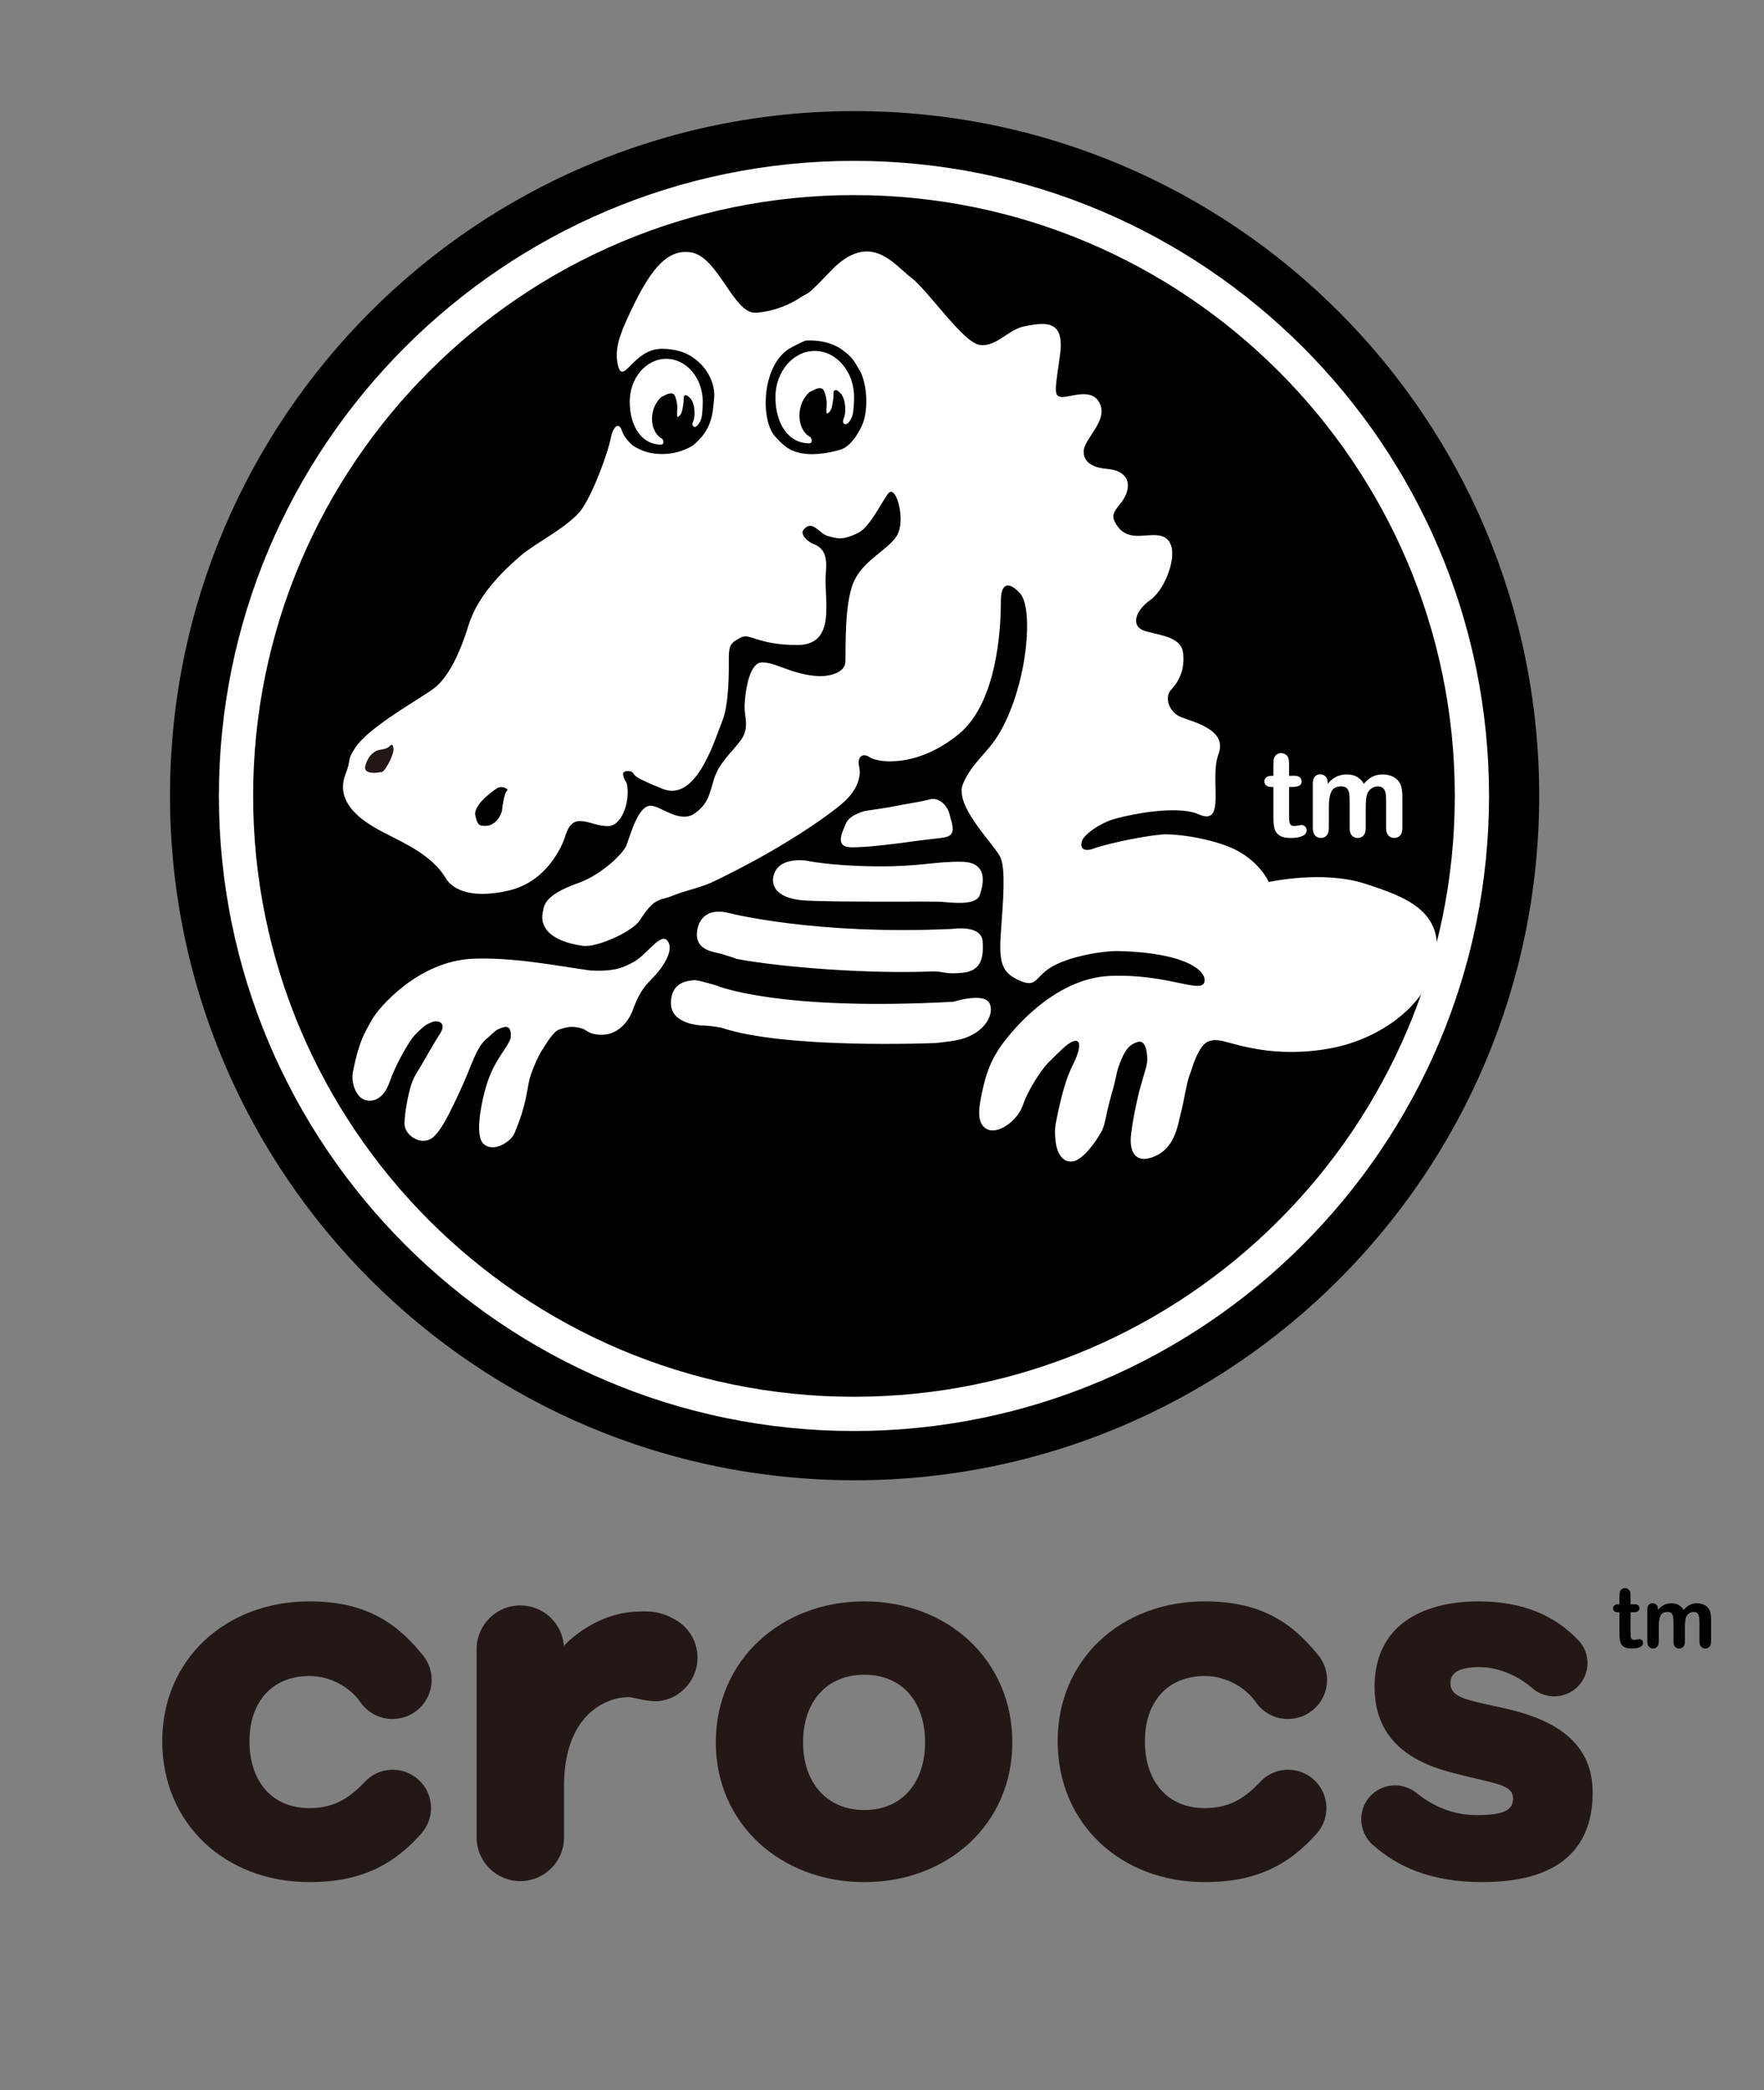
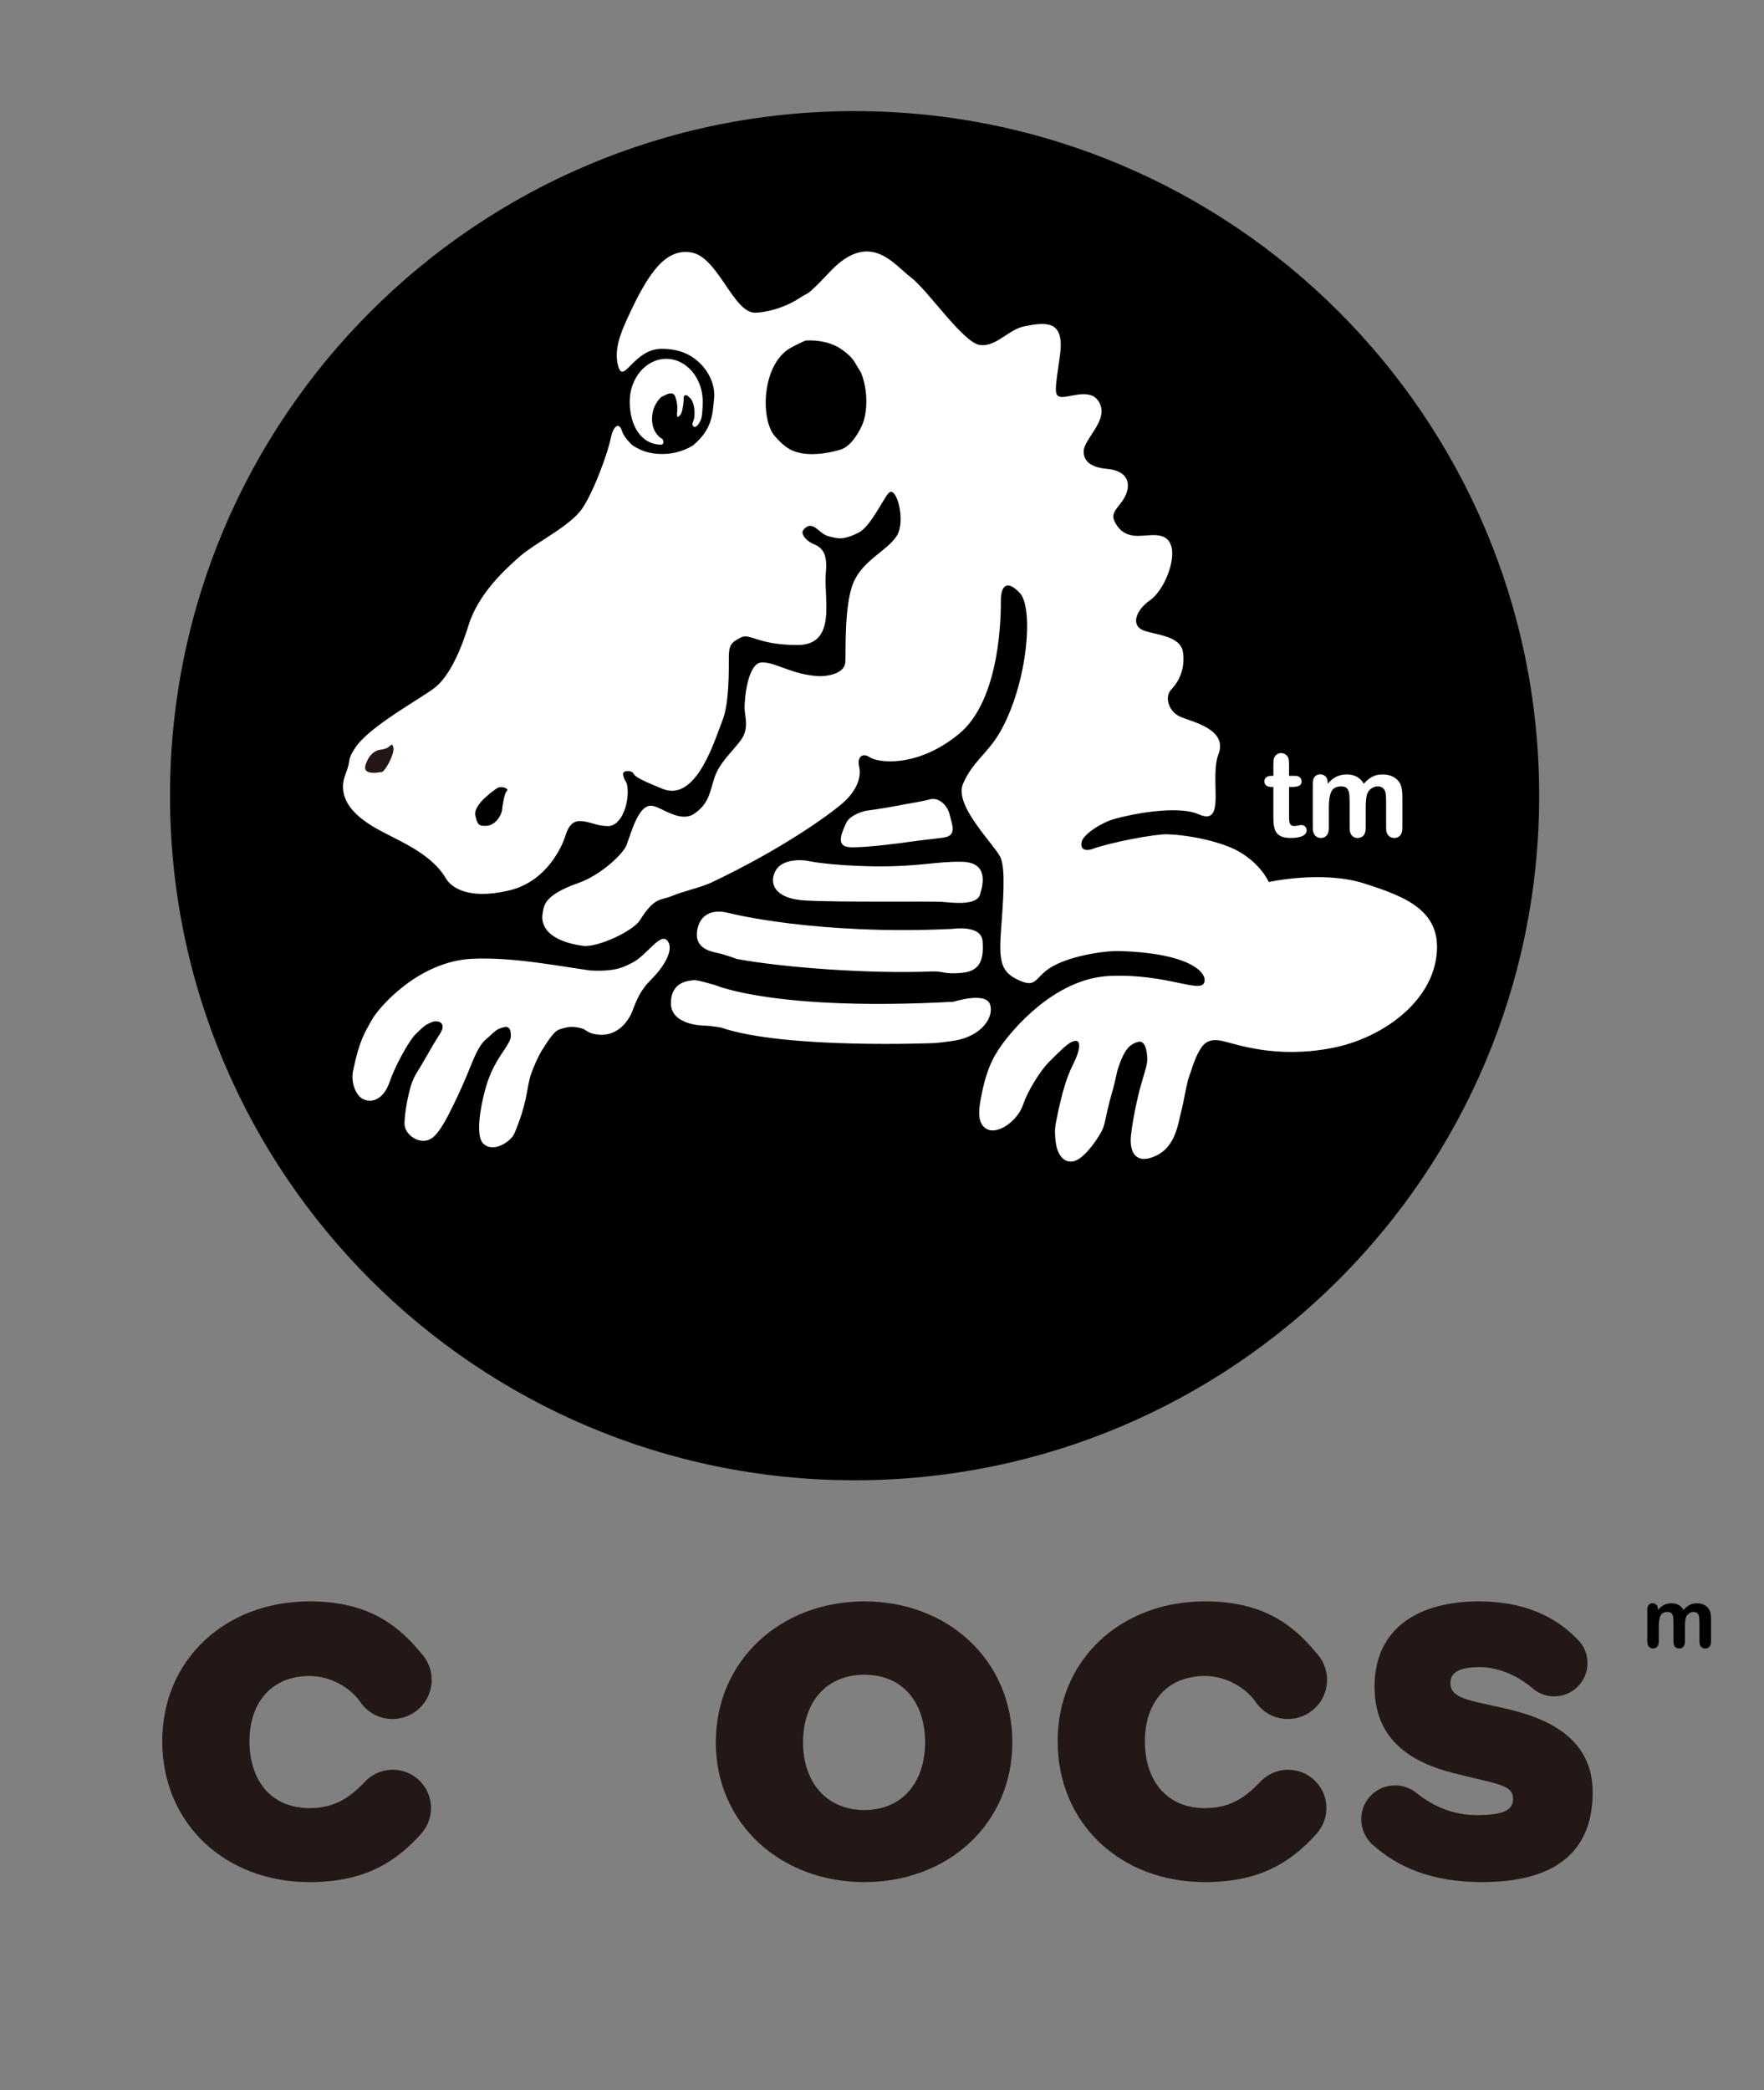
<svg xmlns="http://www.w3.org/2000/svg" version="1.1" id="图层_1" x="0px" y="0px" width="316.484px" height="374.981px" viewBox="0 0 316.484 374.981" enable-background="new 0 0 316.484 374.981" xml:space="preserve">
  <rect x="0" y="0" width="316.484" height="374.981" fill="#808080" stroke="none" />
  <g>
    <g>
      <g>
        <g>
          <path fill="#231815" d="M55.542,300.695c3.622,0,7.115,1.908,9.04,4.576c0.043,0.072,0.091,0.139,0.141,0.207      c0.071,0.107,0.17,0.211,0.233,0.324l0.007-0.01c1.284,1.594,3.253,2.617,5.465,2.617c3.877,0,7.018-3.143,7.018-7.02      c0-1.818-0.699-3.467-1.824-4.715c-4.831-5.953-10.585-9.369-20.079-9.369c-15.088,0-26.434,10.436-26.434,25.07      c0,14.855,11.346,25.299,26.434,25.299c9.64,0,15.313-3.406,20.079-8.734l-0.008-0.012c1.066-1.213,1.718-2.799,1.718-4.543      c0-3.799-3.074-6.873-6.869-6.873c-2.081,0-3.935,0.926-5.198,2.385c-2.258,2.258-4.87,4.502-9.722,4.502      c-6.92,0-10.784-4.99-10.784-12.023C44.758,305.574,48.622,300.695,55.542,300.695z M269.87,306.474      c-6.584-1.471-9.645-1.813-9.645-4.531c0-1.926,1.701-2.838,5.215-2.838c3.635,0,7.035,1.701,9.304,3.631l0.011-0.012      c1.066,1.006,2.498,1.627,4.075,1.627c3.308,0,5.99-2.682,5.99-5.996c0-1.766-0.783-3.342-2.003-4.438      c-3.966-4.032-9.605-6.61-17.484-6.61c-10.327,0-18.72,4.43-18.72,15.314c0,10.098,7.372,13.723,13.951,15.434      c7.825,2.037,10.888,2.037,10.888,4.648c0,2.039-1.582,2.949-6.575,2.949c-3.909,0-7.553-1.434-10.592-3.859l0.146,0.139      c-0.011-0.01-0.015-0.01-0.018-0.018c-2.438-2.219-6.212-2.119-8.509,0.271c-1.869,1.951-2.167,4.814-0.961,7.08      c0.041,0.078,0.089,0.16,0.132,0.238c0.112,0.189,0.221,0.367,0.356,0.549c0.093,0.125,0.201,0.24,0.305,0.361      c0.114,0.129,0.211,0.277,0.343,0.402c0.098,0.094,0.21,0.154,0.311,0.246c4.207,3.777,10.282,6.613,19.508,6.613      c15.196,0,19.846-7.262,19.846-16.107C285.744,311.363,276.896,308.068,269.87,306.474z M155.084,287.306      c-14.977,0-26.659,10.553-26.659,25.299c0,14.627,11.683,25.07,26.659,25.07c14.97,0,26.542-10.443,26.542-25.07      C181.626,297.859,170.054,287.306,155.084,287.306z M155.084,324.742c-6.807,0-11.005-4.992-11.005-12.137      c0-7.256,4.198-12.139,11.005-12.139c6.804,0,10.888,4.883,10.888,12.139C165.972,319.75,161.888,324.742,155.084,324.742z       M216.185,300.695c3.622,0,7.121,1.908,9.04,4.576c0.046,0.072,0.1,0.139,0.151,0.215c0.069,0.104,0.16,0.203,0.229,0.316      l0.005-0.01c1.288,1.594,3.253,2.617,5.461,2.617c3.873,0,7.022-3.143,7.022-7.02c0-1.826-0.697-3.477-1.837-4.725      c-4.829-5.948-10.577-9.359-20.071-9.359c-15.086,0-26.426,10.436-26.426,25.07c0,14.855,11.34,25.299,26.426,25.299      c9.645,0,15.317-3.406,20.079-8.734l-0.008-0.012c1.066-1.213,1.722-2.799,1.722-4.543c0-3.799-3.078-6.873-6.872-6.873      c-2.079,0-3.936,0.926-5.198,2.385c-2.26,2.258-4.87,4.502-9.723,4.502c-6.916,0-10.777-4.99-10.777-12.023      C205.408,305.574,209.269,300.695,216.185,300.695z" />
        </g>
-         <path fill="#231815" d="M120.84,290.419c-2.355-1.248-4.039-1.507-7.534-1.209c-6.32,0.531-11.22,4.965-12.114,6.078v0.324     c-0.004-0.1-0.017-0.198-0.028-0.293c-0.004,0-0.004,0-0.004,0v-0.043c-0.307-4.055-3.672-7.244-7.808-7.244     c-4.266,0-7.73,3.401-7.84,7.645v34.232c0.142,4.213,3.592,7.584,7.84,7.584c4.292,0,7.767-3.439,7.84-7.715v-9.307     c0-12.701,7.339-15.9,11.449-15.988c1.088-0.021,3.877,1.041,6.066,0.648c4.263-0.785,7.087-4.873,6.305-9.139     C124.553,293.489,122.947,291.49,120.84,290.419z" />
      </g>
    </g>
    <g>
-       <path d="M290.329,287.83h0.221v-1.205c0-0.319,0.008-0.578,0.025-0.76s0.067-0.341,0.141-0.475    c0.077-0.135,0.192-0.25,0.339-0.332c0.143-0.087,0.307-0.131,0.483-0.131c0.255,0,0.483,0.096,0.687,0.29    c0.136,0.125,0.22,0.28,0.259,0.466c0.037,0.182,0.054,0.445,0.054,0.781v1.365h0.732c0.282,0,0.498,0.068,0.647,0.203    c0.146,0.133,0.225,0.306,0.225,0.518c0,0.264-0.108,0.453-0.319,0.561c-0.212,0.108-0.515,0.16-0.911,0.16h-0.374v3.661    c0,0.311,0.016,0.548,0.033,0.721c0.023,0.164,0.082,0.302,0.172,0.405c0.1,0.104,0.255,0.156,0.467,0.156    c0.118,0,0.276-0.021,0.475-0.064c0.203-0.035,0.36-0.061,0.471-0.061c0.164,0,0.302,0.068,0.436,0.193    c0.13,0.131,0.194,0.29,0.194,0.484c0,0.324-0.177,0.565-0.528,0.738c-0.352,0.172-0.853,0.254-1.514,0.254    c-0.621,0-1.092-0.104-1.416-0.311c-0.314-0.211-0.526-0.5-0.628-0.867c-0.102-0.371-0.148-0.863-0.148-1.485v-3.825h-0.264    c-0.287,0-0.505-0.064-0.656-0.203c-0.153-0.138-0.229-0.314-0.229-0.518c0-0.212,0.082-0.385,0.237-0.518    C289.797,287.898,290.027,287.83,290.329,287.83z" />
      <path d="M302.3,291.849v2.654c0,0.424-0.1,0.734-0.287,0.945c-0.188,0.207-0.438,0.311-0.756,0.311    c-0.3,0-0.546-0.104-0.735-0.311c-0.19-0.211-0.281-0.521-0.281-0.945v-3.182c0-0.501-0.017-0.889-0.052-1.17    c-0.032-0.276-0.125-0.506-0.276-0.682c-0.15-0.178-0.389-0.268-0.717-0.268c-0.647,0-1.079,0.224-1.281,0.673    c-0.212,0.448-0.312,1.097-0.312,1.93v2.698c0,0.414-0.093,0.729-0.28,0.941c-0.19,0.211-0.437,0.314-0.747,0.314    c-0.302,0-0.553-0.104-0.742-0.314c-0.194-0.212-0.29-0.527-0.29-0.941v-5.716c0-0.376,0.089-0.661,0.26-0.854    c0.177-0.195,0.405-0.294,0.687-0.294c0.271,0,0.5,0.091,0.687,0.276c0.181,0.182,0.271,0.436,0.271,0.76v0.189    c0.344-0.414,0.717-0.721,1.109-0.919c0.396-0.194,0.836-0.294,1.321-0.294c0.499,0,0.931,0.104,1.291,0.307    c0.354,0.194,0.656,0.501,0.889,0.906c0.333-0.41,0.697-0.717,1.08-0.91c0.389-0.199,0.815-0.303,1.284-0.303    c0.546,0,1.015,0.112,1.411,0.328c0.396,0.212,0.689,0.522,0.886,0.92c0.175,0.362,0.259,0.928,0.259,1.709v3.895    c0,0.424-0.097,0.734-0.287,0.945c-0.194,0.207-0.442,0.311-0.756,0.311c-0.304,0-0.548-0.104-0.742-0.314    c-0.194-0.212-0.289-0.527-0.289-0.941v-3.354c0-0.432-0.021-0.772-0.061-1.032c-0.034-0.258-0.13-0.475-0.294-0.651    c-0.162-0.177-0.403-0.263-0.729-0.263c-0.264,0-0.514,0.077-0.751,0.236c-0.235,0.151-0.417,0.363-0.549,0.627    C302.374,290.402,302.3,290.994,302.3,291.849z" />
    </g>
    <g>
      <g>
-         <path d="M70.791,136.81c0,0-1.68,2.549-2.964,2.293c-1.289-0.259-1.923-0.73-1.004-2.432c0,0,1.727-1.247,2.573-1.177     c0.851,0.067,1.166-0.119,1.386-0.448C70.998,134.72,71.864,135.782,70.791,136.81z" />
        <g>
          <path d="M276.147,142.755c0,67.838-54.988,122.823-122.824,122.823c-67.828,0-122.82-54.985-122.82-122.823      c0-67.832,54.992-122.819,122.82-122.819C221.159,19.937,276.147,74.923,276.147,142.755z" />
-           <path fill="#FFFFFF" d="M39.273,142.794c0,62.826,51.109,113.943,113.937,113.943s113.941-51.117,113.941-113.943      c0-62.822-51.113-113.933-113.941-113.933S39.273,79.972,39.273,142.794z M45.415,142.794      c0-59.438,48.357-107.792,107.796-107.792c59.441,0,107.8,48.354,107.8,107.792c0,59.441-48.358,107.804-107.8,107.804      C93.771,250.598,45.415,202.235,45.415,142.794z" />
          <g>
            <g>
              <path fill="#FFFFFF" d="M228.153,139.191h0.307v-1.694c0-0.456,0.013-0.813,0.036-1.07c0.023-0.259,0.093-0.482,0.201-0.666        c0.109-0.193,0.268-0.349,0.475-0.47c0.207-0.121,0.437-0.182,0.69-0.182c0.358,0,0.678,0.135,0.97,0.404        c0.189,0.178,0.313,0.396,0.364,0.655c0.052,0.259,0.078,0.625,0.078,1.101v1.922h1.029c0.396,0,0.702,0.091,0.909,0.279        c0.212,0.187,0.315,0.425,0.315,0.716c0,0.375-0.151,0.636-0.447,0.786c-0.3,0.15-0.723,0.222-1.284,0.222h-0.522v5.184        c0,0.44,0.015,0.781,0.048,1.017c0.03,0.238,0.112,0.43,0.246,0.579s0.35,0.222,0.651,0.222c0.166,0,0.389-0.03,0.669-0.087        c0.281-0.059,0.503-0.087,0.661-0.087c0.225,0,0.43,0.091,0.608,0.27c0.184,0.179,0.276,0.402,0.276,0.667        c0,0.448-0.246,0.79-0.742,1.026c-0.495,0.238-1.205,0.357-2.129,0.357c-0.881,0-1.545-0.15-1.999-0.444        c-0.453-0.293-0.753-0.703-0.894-1.223c-0.143-0.521-0.211-1.217-0.211-2.089v-5.392h-0.369c-0.406,0-0.715-0.095-0.927-0.284        c-0.214-0.189-0.319-0.432-0.319-0.724c0-0.291,0.11-0.529,0.333-0.716C227.401,139.282,227.725,139.191,228.153,139.191z" />
              <path fill="#FFFFFF" d="M245.029,144.823v3.744c0,0.59-0.132,1.035-0.399,1.331c-0.266,0.293-0.62,0.444-1.061,0.444        c-0.423,0-0.766-0.15-1.029-0.444c-0.266-0.295-0.397-0.74-0.397-1.331v-4.487c0-0.707-0.023-1.255-0.071-1.65        c-0.045-0.391-0.177-0.712-0.389-0.963c-0.216-0.251-0.552-0.379-1.012-0.379c-0.918,0-1.526,0.318-1.82,0.951        c-0.289,0.631-0.436,1.541-0.436,2.722v3.806c0,0.584-0.13,1.027-0.393,1.324c-0.264,0.3-0.613,0.45-1.045,0.45        c-0.423,0-0.769-0.15-1.041-0.448c-0.271-0.297-0.405-0.738-0.405-1.321v-8.034c0-0.527,0.123-0.931,0.364-1.204        c0.244-0.272,0.563-0.411,0.961-0.411c0.382,0,0.701,0.126,0.958,0.382c0.257,0.254,0.387,0.605,0.387,1.051v0.266        c0.488-0.575,1.006-1.001,1.561-1.272c0.558-0.27,1.175-0.406,1.854-0.406c0.706,0,1.313,0.138,1.819,0.416        c0.506,0.281,0.929,0.698,1.257,1.263c0.471-0.57,0.979-0.992,1.521-1.265c0.542-0.276,1.142-0.413,1.801-0.413        c0.771,0,1.431,0.149,1.987,0.448c0.555,0.299,0.972,0.725,1.244,1.281c0.241,0.507,0.36,1.307,0.36,2.399v5.496        c0,0.591-0.132,1.035-0.404,1.33c-0.268,0.293-0.621,0.444-1.06,0.444c-0.428,0-0.779-0.15-1.047-0.45        c-0.272-0.297-0.408-0.74-0.408-1.324v-4.735c0-0.604-0.023-1.088-0.075-1.453c-0.052-0.366-0.19-0.67-0.419-0.917        c-0.227-0.25-0.569-0.375-1.027-0.375c-0.371,0-0.721,0.113-1.054,0.33c-0.332,0.221-0.591,0.517-0.772,0.887        C245.13,142.782,245.029,143.621,245.029,144.823z" />
            </g>
            <g>
              <g>
                <path fill="#FFFFFF" d="M177.589,180.118c-0.885-2.197-6.517-0.393-6.517-0.393c-31.561,1.735-42.466-2.884-42.466-2.884         s-3.493-1.095-4.155-0.978c-0.665,0.117-3.977,0.064-4.082,3.991c-0.116,3.938,5.34,4.158,6.117,4.158         c0.769,0,2.869,0.345,2.869,0.345c11.477,3.933,38.512,2.776,38.512,2.776s2.253-0.242,3.438-0.44         C176.216,185.873,178.472,182.318,177.589,180.118z M244.791,158.513c-7.512-2.409-17.16-0.27-17.16-0.27         s-1.401-3.319-5.634-5.619c-2.698-1.465-8.102-2.8-12.6-2.941c-2.17-0.068-10.234,1.455-13.439,2.648         c-0.476,0.173-2.252,0.56-1.906-1.25c0.271-1.393,3.601-3.554,6.085-4.208c5.474-1.438,11.941-2.123,14.907-0.784         c5.072,2.291,1.876-6.333,3.568-10.791c1.703-4.446-4.667-5.782-6.787-6.67c-2.124-0.893-2.975-3.56-1.701-4.896         c1.27-1.335,2.545-3.56,2.124-6.673c-0.423-3.117-5.094-3.117-7.214-4.007c-2.128-0.888-1.275-3.558,1.27-5.34         c2.547-1.775,4.671-7.118,3.82-9.786c-0.85-2.672-3.82-1.782-5.94-1.782c-2.119,0-3.397-0.89-4.243-2.669         c-0.855-1.781,1.271-2.67,2.124-4.894c0.842-2.226-0.082-4.153-3.402-4.45c-2.111-0.191-4.239-0.893-4.239-3.115         c0-2.225,4.239-5.338,2.966-8.455c-1.273-3.116-5.086-1.334-6.786-1.334c-1.697,0-1.278-1.337-0.424-7.565         c0.847-6.23-2.456-5.905-6.394-5.118c-2.914,0.581-5.068,3.783-8.038,3.336c-2.975-0.445-9.317-9.856-12.287-12.083         c-2.971-2.222-6.957-8.07-13.584-2.015c-1.041,0.954-3.176,3.435-4.799,4.74c-0.544,0.288-1.101,0.615-1.68,0.99         c-2.877,1.85-6.187,2.586-7.969,2.586c-3.816,0-6.614-9.888-11.285-10.779c-4.672-0.891-7.819,3.517-11.635,11.922         c-1.146,2.521-2.392,5.512-1.61,8.405c0.946,3.53,2.768-3.068,7.827-3.068c2.362,0,4.179,0.597,5.535,1.512         c2.722,1.832,4.132,4.836,3.857,7.443c-0.285,2.776-0.307,5.506-3.823,8.411c-3.822,2.295-7.952,1.529-9.636,0.613         c-0.88-0.431-1.219-0.6-1.988-1.488c-0.242-0.284-0.794-0.89-1.112-1.841c-0.246-0.744-0.708-1.158-1.222-0.513         c-0.557,0.696-0.729,1.77-0.723,1.754c-0.535,2.726-3.046,9.665-5.167,12.781c-2.125,3.116-8.49,6.229-11.037,8.453         c-2.547,2.226-7.551,6.693-9.342,12.46c-1.781,5.767-3.825,9.361-5.94,11.121c-2.109,1.766-11.907,6.999-14.416,10.908         c-1.602,2.49-0.583,1.785-1.709,4.671c-2.457,6.265,5.515,9.787,8.064,11.119c2.543,1.338,7.594,3.595,9.947,7.63         c0.801,1.362,3.637,3.939,11.277,2.159c7.639-1.775,10.063-9.557,10.063-9.557c0.428-1.336,0.969-2.901,2.668-2.901         c1.696,0,2.97,0.894,5.092,0.894c2.122,0,3.629-3.376,3.495-6.49c-0.082-1.871-0.544-1.202-0.814-2.764         c-0.136-0.786,1.422-0.775,1.79-0.271c0.367,0.504,0.134,0.761,5.292,2.848c6.129,2.482,9.434-9.055,10.705-12.172         c1.275-3.114,1.179-9.186,1.179-11.411c0-2.226,0.425-2.67,2.121-3.558c1.697-0.892,2.975,1.332,10.188,1.332         c7.215,0,4.667-8.452,5.095-12.901c0.278-2.937-0.25-4.485-2.228-5.223c-0.877-0.327-2.506-1.688-1.768-2.564         c1.634-1.927,2.73,0.719,4.427,1.16c1.696,0.448,2.636,0.769,5.412-0.613c2.165-1.084,4.323-5.862,5.404-7.097         c1.397-1.593,3.174,4.992,1.475,7.661c-1.696,2.67-6.057,4.341-7.758,8.351c-1.694,3.999-1.36,12.262-1.457,14.229         c-0.11,2.355-3.767,2.661-4.941,2.58c-4.831-0.338-7.451-2.466-9.996-2.466s-3.146,6.289-3.146,8.068         c0,1.782,0.938,3.778-0.76,6.005c-1.696,2.222-3.816,4.026-4.667,6.691c-0.85,2.67-1.01,4.576-3.557,6.355         c-2.548,1.78-5.88-1.162-7.62-1.391c-2.32-0.308-3.596,4.343-4.557,7.004c-0.603,1.674-4.781,5.496-8.602,6.828         c-6.474,2.267-6.23,4.24-6.469,5.48c-0.425,2.222,1.042,4.949,7.208,5.816c2.558,0.361,8.975-2.592,10.245-4.602         c2.691-4.255,3.609-3.455,5.733-4.341c2.119-0.89,5.252-1.534,7.205-2.466c12.565-5.981,20.93-12.01,23.473-14.232         c2.552-2.225,3.353-4.718,2.921-6.502c-0.419-1.781,0.637-2.568,1.91-1.682c1.273,0.893,8.298,2.084,15.943-4.145         c7.637-6.23,7.572-21.785,7.572-24.012c0-2.224,0.846-4.003,3.394-1.333c2.547,2.669,1.398,16.283-3.493,24.875         c-2.249,3.956-4.995,5.383-6.695,9.385c-1.697,4.005,5.944,11.129,6.795,13.351c0.846,2.225,0.423,7.563,0,13.349         c-0.428,5.782,0.389,7.245,3.358,8.58c2.975,1.338,2.78-0.488,5.366-2.207c3.251-2.16,9.801-3.152,12.391-3.084         c12.615,0.326,15.943,3.815,15.387,5.612c-0.647,2.071-6.771-1.592-16.958-1.147c-10.185,0.446-17.817,10.204-19.319,12.278         c-1.792,2.476-3.022,5.025-3.938,10.387c-0.471,2.75,0,4.292,1.377,4.894c1.874,0.816,5.319-1.492,6.334-4.492         c0.919-2.725,3.298-6.291,4.593-7.588c1.984-1.983,3.269-3.257,4.145-3.65c1.796-0.82,1.637,1.179,0.26,3.961         c-0.795,1.6-1.188,2.657-1.892,5.088c-0.572,2.262-0.758,3.08-0.984,4.257c-0.271,1.416-0.557,2.081-0.314,4.417         c0.207,2.007,1.144,4.011,3.102,3.726c1.751-0.259,4.107-3.408,5.226-5.513c0.592-1.105,0.729-3.078,1.662-6.307         c1.002-3.454,0.82-3.739,1.395-5.366c0.89-2.517,1.728-3.816,3.428-4.261c1.692-0.445,1.644,3.113,1.644,3.113         c0,0.988-0.214,1.442-1.2,4.887c-0.527,1.835-1.466,6.208-1.726,8.846c-0.304,3.104,0.998,4.71,3.458,3.976         c4.637-1.386,4.939-6.065,5.717-8.993c0.319-1.196,0.82-4.377,1.208-5.436c0.583-1.591,0.84-2.797,1.687-4.429         c0.844-1.632,1.789-2.668,4.266-2.142c2.474,0.527,9.604,3.286,19.919,1.241c8.317-1.647,17.234-7.641,18.508-16.095         C258.938,163.435,252.255,160.906,244.791,158.513z M90.931,141.924c-0.436,0.31-0.808,2.76-0.855,3.429         c-0.052,0.666-1.105,2.934-3.091,2.815c-0.622-0.042-1.317,0.206-1.712-1.897c-0.391-2.111,4.013-4.93,4.013-4.93         C90.322,140.947,91.375,141.616,90.931,141.924z M154.594,76.453c-0.922,1.921-2.202,3.73-3.827,4.223         c-1.574,0.476-4.453,1.093-6.93,0.646c-2.201-0.399-3.253-1.333-4.801-3.047c-2.476-2.74-2.493-11.914,2.124-15.422         c0.67-0.511,3.044-1.67,3.42-1.756c1.925-0.122,4.559,0.232,6.502,1.644c2.176,1.589,2.085,2.051,3.376,4.081         C155.753,69.871,155.706,74.146,154.594,76.453z M139.3,155.975c-1.291,1.898-1.004,5.235,5.177,5.582         c6.182,0.35,22.729,0.12,24.388,0.234c1.653,0.115,6.292,0.813,6.952-1.274c0.663-2.081,1.436-5.784-3.201-5.902         c-4.634-0.111-7.728,0.928-15.887,0.813c-8.168-0.117-12.047-1.02-12.047-1.02S140.777,153.804,139.3,155.975z          M163.239,151.029c2.511-0.375,5.807-0.646,6.554-0.864c1.892-0.537,0.918-2.491,0.592-3.999         c-0.337-1.499-1.809-3.212-3.57-2.747c-1.774,0.464-3.471,0.671-5.785,1.129c-2.318,0.464-5.733,0.926-5.733,0.926         s-2.823,0.617-3.517,2.245c-0.669,1.568-2.021,4.168,0.734,4.283C155.272,152.122,161.806,151.24,163.239,151.029z          M125.037,167.303c-0.216,2.43,1.692,3.24,3.315,3.585c1.971,0.421,3.808,1.156,3.808,1.156         c8.587,1.591,24.159,2.692,34.939,2.246c2.201-0.089,2.313,0.582,5.625,0.232c3.313-0.349,3.784-2.661,3.563-5.673         c-0.222-3.005-5.439-2.192-5.439-2.192c-24.498,1.151-39.958-2.823-39.958-2.823         C126.918,162.789,125.258,164.875,125.037,167.303z" />
              </g>
            </g>
          </g>
        </g>
        <path fill="#FFFFFF" d="M119.528,64.378c-3.614,0-6.549,3.444-6.549,7.69c0,4.252,2.031,7.703,5.647,7.703     c0.043,0,0.354-0.028,0.389-0.379c0.082-0.296-0.194-0.623-0.153-0.623c-0.805-0.406-1.88-1.52-1.88-3.644     c0-1.599,0.669-3.006,1.688-3.914l0.922-0.438c0,0,1.107-0.576,1.496,0.259c0.186,0.406,0.423,1.294,0.436,2.003     c0.018,0.708-0.211,1.943,0.151,1.733c0.565-0.324,0.69-0.938,0.772-1.398c0.035-0.203,0.246-1.14,0.205-2.043     c0.007-0.206,0.11-0.403,0.313-0.422c0.222-0.011,0.33,0.057,0.423,0.127c0.151,0.118,0.423,0.38,0.583,0.545     c0.49,0.764,0.738,1.827,0.608,3.224c-0.125,0.935-0.697,1.357-0.041,1.782c0.697,0.086,1.224-1.271,1.293-1.528     c0.177-0.696,0.251-2.216,0.251-2.987C126.082,67.822,123.15,64.378,119.528,64.378z" />
-         <path fill="#FFFFFF" d="M146.177,62.966c-3.894,0-7.054,3.712-7.054,8.286c0,4.579,2.188,8.29,6.081,8.29     c0.043,0,0.382-0.028,0.421-0.406c0.086-0.321-0.214-0.669-0.169-0.669c-0.865-0.438-2.024-1.641-2.024-3.924     c0-1.724,0.721-3.24,1.821-4.213l0.993-0.475c0,0,1.191-0.617,1.606,0.277c0.205,0.441,0.455,1.397,0.475,2.161     c0.013,0.764-0.231,2.09,0.16,1.866c0.608-0.349,0.744-1.009,0.833-1.505c0.034-0.218,0.266-1.23,0.222-2.202     c0.007-0.225,0.112-0.435,0.331-0.453c0.241-0.015,0.36,0.061,0.457,0.133c0.166,0.128,0.453,0.415,0.631,0.59     c0.53,0.823,0.792,1.968,0.656,3.472c-0.137,1.006-0.752,1.461-0.044,1.921c0.747,0.089,1.319-1.373,1.391-1.649     c0.189-0.749,0.271-2.385,0.271-3.214C153.236,66.678,150.074,62.966,146.177,62.966z" />
        <path fill="#231815" d="M68.313,138.521c0,0-3.363,0.75-2.733-1.267c0.632-2.016,1.852-2.601,2.457-2.702     c0.604-0.102,1.131-0.187,1.571-0.453c0.44-0.265,0.801-1.009,0.989,0.122C70.784,135.351,68.857,138.905,68.313,138.521z" />
      </g>
      <path fill="#FFFFFF" d="M119.722,168.752c-1.287-1.529-3.799,2.839-6.424,4.042c-1.008,0.46-2.487,1.606-7.43,1.318    c-5.798-0.809-13.85-2.416-21.077-2.1c-9.752,0.427-16.882,8.803-18.072,10.951c-1.304,2.362-2.236,3.669-3.372,9.152    c-0.449,2.146,0.538,4.529,1.856,5.107c1.792,0.781,3.73-0.249,4.701-3.122c0.881-2.609,3.365-7.25,4.611-8.492    c1.899-1.902,2.001-1.772,2.828-2.167c1.127-0.54,2.908-0.021,1.624,1.986c-0.954,1.485-1.829,2.985-3.022,5.094    c-0.861,1.526-1.68,2.513-2.193,4.186c-0.524,1.708-1.109,4.584-1.183,6.832c-0.069,2.06,2.91,4.164,5.017,2.586    c1.352-1.019,2.742-3.76,3.972-6.312c1.096-2.275,1.983-4.309,2.664-6.012c1.181-2.951,1.94-4.494,3.009-5.375    c1.565-1.289,1.545-1.711,3.173-2.139c1.624-0.428,1.194,2.055,1.194,2.055c-0.399,1.092-1.647,2.716-2.273,3.782    c-0.782,1.33-1.632,2.886-2.383,5.772c-0.755,2.888-1.645,7.866-0.252,9.26c1.841,1.839,5.019-0.432,5.588-1.774    c2.21-5.172,2.232-7.875,2.776-9.938c0.393-1.472,1.645-4.261,2.305-5.202c0.393-0.561,1.843-3.147,2.936-3.522    c1.39-0.475,2.299-0.669,3.92-0.259c1.08,0.276,1.045,0.825,2.649,1.105c3.572,0.63,5.839-2.019,6.711-4.456    c1.314-3.68,2.689-4.749,3.644-5.766C119.198,173.252,121.013,170.274,119.722,168.752z" />
    </g>
  </g>
</svg>